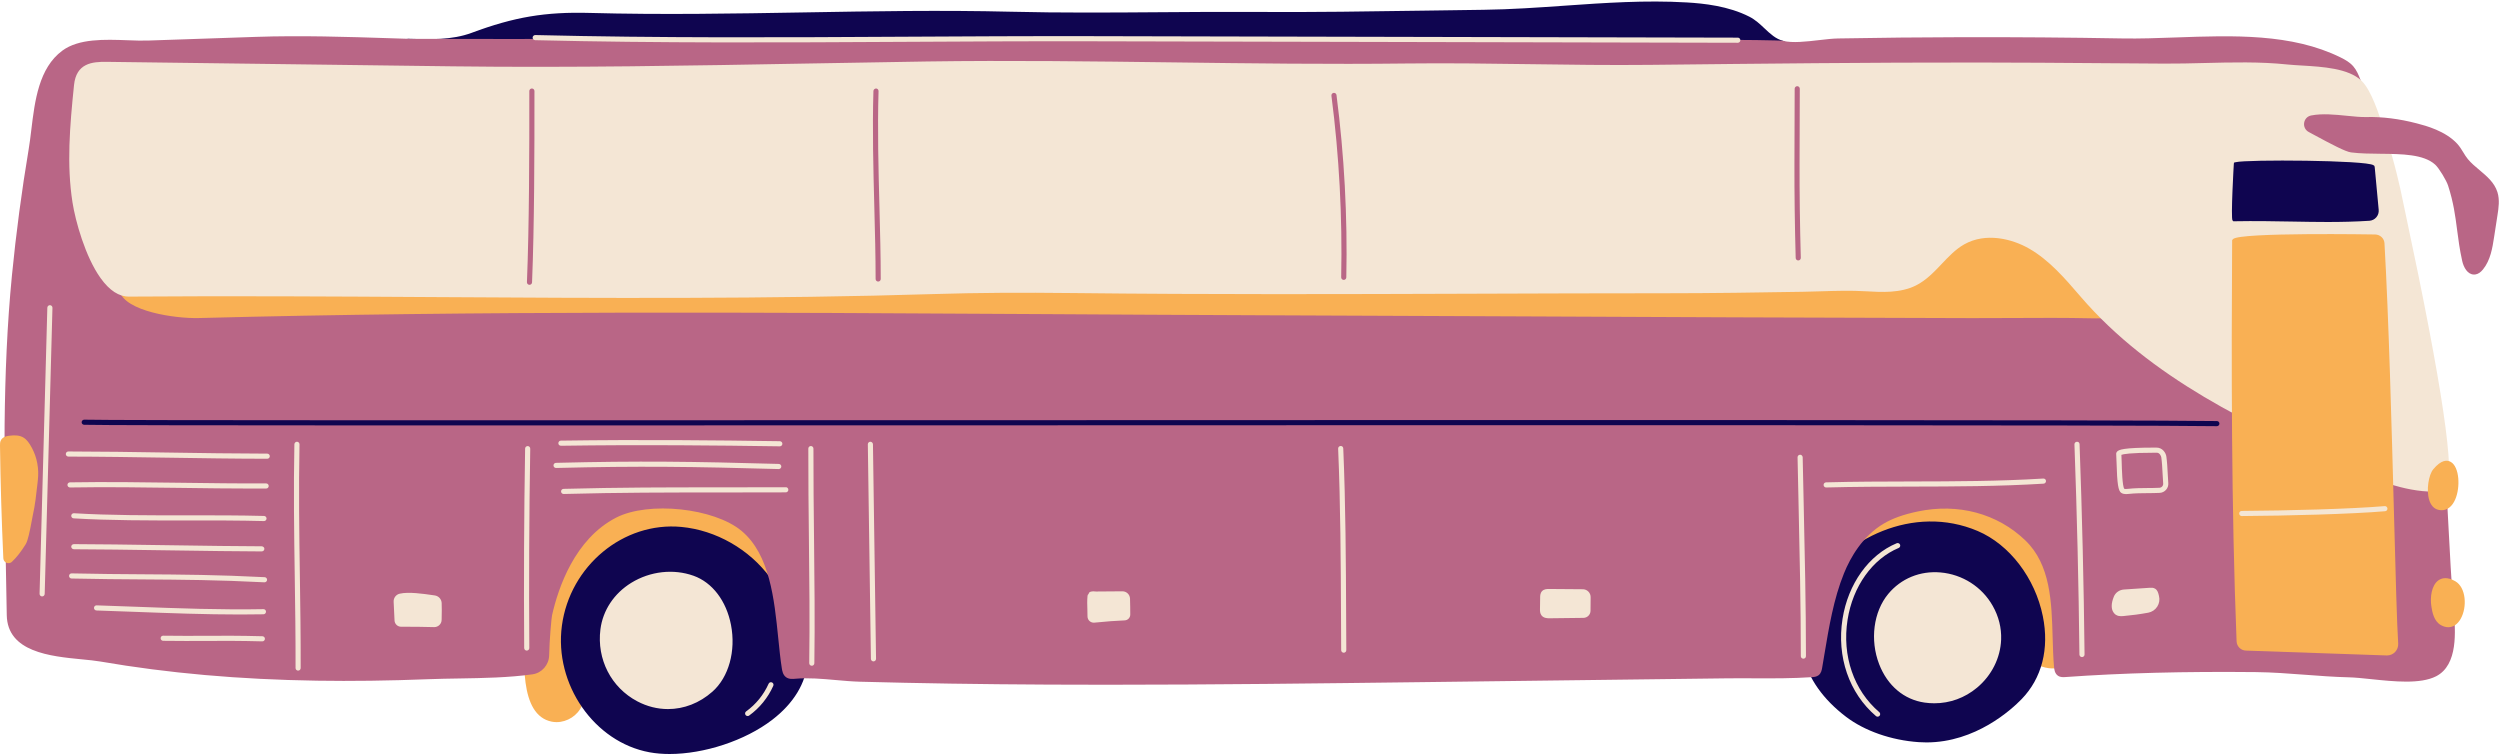
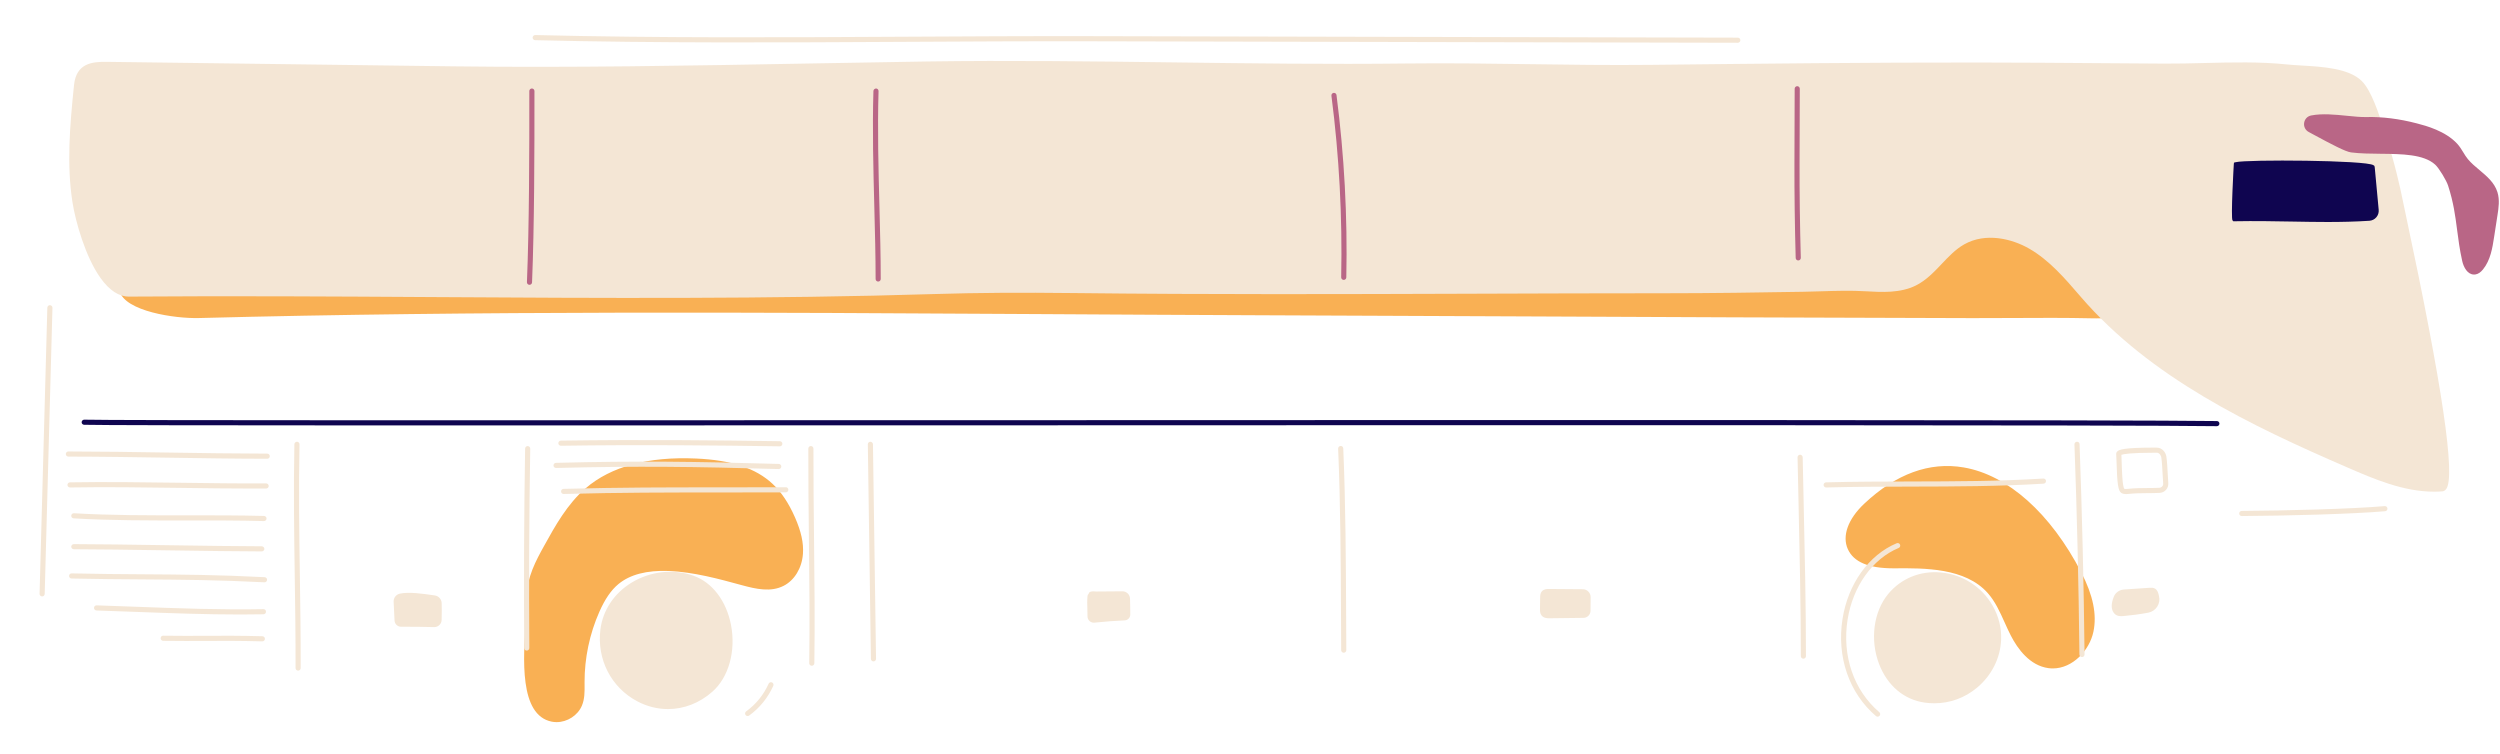
<svg xmlns="http://www.w3.org/2000/svg" fill="#000000" height="147.1" preserveAspectRatio="xMidYMid meet" version="1" viewBox="-0.0 -0.3 487.8 147.1" width="487.8" zoomAndPan="magnify">
  <g id="change1_1">
    <path d="M408.466,122.97c-0.767,3.627-4.052,7.155-7.921,7.155c-0.286,0-0.575-0.02-0.866-0.06 c-3.616-0.495-5.98-3.727-7.327-6.351c-0.432-0.843-0.828-1.722-1.211-2.571c-0.948-2.105-1.844-4.094-3.3-5.732 c-4.382-4.933-12.337-4.868-18.155-4.821c-0.08,0-0.16,0.001-0.238,0.001c-4.853,0-7.765-1.226-8.899-3.744 c-1.162-2.577,0.039-5.895,3.211-8.874c6.208-5.83,12.734-8.208,19.394-7.067c8.604,1.473,16.973,8.95,22.961,20.515 C408.404,115.848,409.174,119.625,408.466,122.97z M150.743,94.109c-3.289-3.066-8.033-4.637-14.931-4.941 c-9.312-0.416-16.552,1.534-21.52,5.782c-3.598,3.076-5.996,7.412-8.111,11.237c-1.541,2.786-3.458,6.253-3.34,9.938 c0.035,1.091-0.084,2.731-0.222,4.632c-0.533,7.361-1.339,18.485,5.032,19.753c0.314,0.062,0.631,0.093,0.949,0.093 c2.082,0,4.14-1.296,4.948-3.235c0.541-1.296,0.528-2.693,0.515-4.044l-0.003-0.508c-0.013-4.698,0.985-9.452,2.889-13.748 c1.111-2.507,2.295-4.225,3.724-5.406c2.253-1.861,5.539-2.715,9.77-2.551c4.907,0.195,9.862,1.553,14.233,2.751 c2.905,0.796,5.718,1.407,8.201,0.158c2.139-1.076,3.593-3.471,3.794-6.252c0.153-2.104-0.344-4.372-1.562-7.134 C153.873,97.829,152.445,95.695,150.743,94.109z" fill="#f9b054" />
  </g>
  <g id="change2_1">
-     <path d="M150.583,112.544c3.761,4.341,7.534,9.664,7.004,16.235c-0.341,4.229-2.731,8.16-6.91,11.37 c-5.333,4.096-13.333,6.671-20.025,6.671c-1.364,0-2.673-0.106-3.895-0.329c-10.809-1.972-18.649-13.282-17.12-24.698 c1.565-11.69,12.013-20.332,23.293-19.281c6.782,0.637,13.28,4.369,17.316,9.862C150.373,112.384,150.494,112.441,150.583,112.544z M398.6,119.948c-1.507-7.462-6.494-13.993-12.706-16.637c-12.562-5.346-26.281,1.602-31.795,11.101 c-5.176,8.919-2.895,18.321,6.102,25.151c3.646,2.767,8.808,4.569,14.161,4.944c0.513,0.036,1.018,0.053,1.517,0.053 c9.606,0,16.598-6.404,18.584-8.453C398.413,132.033,399.883,126.293,398.6,119.948z M347.923,7.669 c-1.436-0.363-2.499-1.364-3.624-2.423c-0.888-0.835-1.806-1.699-2.955-2.284c-4.113-2.096-8.933-2.593-12.199-2.785 c-8.077-0.474-16.096,0.088-23.849,0.632c-5.165,0.362-10.506,0.737-15.822,0.803c-3.852,0.048-7.703,0.106-11.555,0.164 c-10.645,0.161-21.65,0.328-32.475,0.257c-6.375-0.042-12.853,0.007-19.119,0.052c-9.523,0.07-19.371,0.143-29.051-0.096 c-13.452-0.331-27.153-0.095-40.401,0.134c-13.699,0.237-27.863,0.482-41.798,0.1c-8.676-0.234-14.71,0.78-23.059,3.888 c-3.833,1.426-8.197,1.289-12.048,1.168c-0.457-0.016-0.667-0.021-0.826,0.243L78.99,7.775l0.146,0.255 c0.044,0.077,0.079,0.137,0.49,0.212l0.002,0.032c0.036-0.002,0.104,0,0.208,0.001c1.635,0.243,7.376,0.655,28.464,2.09 c19.061,1.296,42.578,2.841,64.521,4.237c34.855,2.218,94.478,5.892,106.867,5.892c0.222,0,0.429-0.001,0.619-0.003 c2.868-0.036,20.221-2.783,35.88-5.477c32.062-5.517,32.147-6.25,32.205-6.734C348.42,8.042,348.285,7.762,347.923,7.669z" fill="#0f0550" />
-   </g>
+     </g>
  <g id="change3_1">
-     <path d="M475.334,131.655c-3.065,1.566-8.173,1.032-12.679,0.56c-1.609-0.169-3.129-0.328-4.33-0.356 c-2.869-0.068-5.771-0.289-8.579-0.502c-3.137-0.237-6.381-0.483-9.572-0.517c-13.92-0.145-26.088,0.173-37.19,0.967 c-0.37,0.025-0.937,0.067-1.409-0.242c-0.678-0.442-0.754-1.312-0.795-1.779c-0.156-1.811-0.21-3.678-0.266-5.653 c-0.199-7.007-0.405-14.253-5.331-18.992c-5.455-5.249-13.111-7.304-21-5.64c-2.777,0.585-4.883,1.337-6.627,2.365 c-4.145,2.442-6.502,6.618-7.751,9.69c-2.021,4.975-2.947,10.548-3.845,15.938c-0.139,0.838-0.277,1.67-0.419,2.495 c-0.072,0.419-0.182,1.053-0.683,1.452c-0.409,0.323-0.913,0.358-1.281,0.384c-3.791,0.259-7.631,0.244-11.346,0.227 c-1.816-0.008-3.635-0.018-5.461,0.007l-58.952,0.736c-20.257,0.253-41.098,0.513-61.785,0.513c-3.849,0-7.69-0.009-11.523-0.028 c-13.197-0.067-25.212-0.252-36.733-0.564c-1.531-0.042-3.148-0.187-4.713-0.326c-2.634-0.233-5.359-0.477-7.828-0.254 c-0.59,0.053-1.301,0.115-1.871-0.307c-0.615-0.455-0.741-1.257-0.816-1.735c-0.283-1.798-0.482-3.766-0.693-5.85 c-0.774-7.654-1.652-16.33-7.143-20.938c-5.353-4.492-18.174-5.855-24.497-2.601c-8.08,4.157-11.3,13.723-12.5,19.055 c-0.106,0.47-0.508,4.764-0.563,7.809c-0.033,1.86-1.433,3.454-3.255,3.707c-4.665,0.649-9.563,0.729-14.301,0.808 c-1.998,0.032-4.063,0.066-6.052,0.144c-7.767,0.301-14.856,0.397-21.673,0.289c-15.224-0.235-29.053-1.458-42.276-3.737 c-1.015-0.176-2.275-0.298-3.61-0.427c-6.138-0.596-14.543-1.41-14.665-8.632c-0.046-2.784-0.1-5.563-0.153-8.34 c-0.363-18.95-0.739-38.544,1.168-57.99c0.804-8.194,1.901-16.458,3.261-24.562c0.2-1.189,0.354-2.462,0.517-3.809 c0.684-5.645,1.458-12.043,6.053-15.439c3.22-2.378,8.266-2.191,12.714-2.029c1.426,0.052,2.774,0.101,3.961,0.062l21.082-0.718 c8.833-0.302,17.822-0.01,26.514,0.273l3.529,0.113c1.242,0.039,25.961,0.024,60.177,0.006 c104.136-0.058,205.958-0.077,207.779,0.384c1.817,0.462,4.56,0.142,6.98-0.14c1.357-0.158,2.639-0.307,3.731-0.327 c8.038-0.147,16.211-0.231,24.292-0.25c10.346-0.021,20.845,0.059,31.182,0.247c3.359,0.062,6.823-0.064,10.495-0.195 c11.088-0.398,22.557-0.811,32.094,3.901c0.886,0.437,1.799,0.95,2.478,1.733c0.661,0.762,1.029,1.692,1.354,2.512 c0.473,1.196,0.968,2.407,1.468,3.628c1.69,4.131,3.438,8.403,4.521,12.62c4.322,16.786,7.2,30.812,9.058,44.138 c1.238,8.888,1.71,17.983,2.166,26.778c0.275,5.327,0.562,10.835,1.014,16.25l0.019,0.215 C479.107,122.767,479.667,129.441,475.334,131.655z" fill="#b96686" />
-   </g>
+     </g>
  <g id="change1_2">
    <path d="M416.255,59.558c-1.35,1.9-4.304,2.263-7.222,2.263c-0.331,0-0.661-0.005-0.989-0.012 c-5.066-0.119-10.23-0.088-15.225-0.06c-2.671,0.015-5.342,0.032-8.012,0.024c-15.481-0.035-30.964-0.089-46.444-0.153 c-13.358-0.055-26.717-0.116-40.074-0.178c-17.252-0.079-34.503-0.159-51.755-0.224c-14.615-0.055-29.226-0.144-43.834-0.232 c-53.705-0.326-109.236-0.663-163.917,0.773c-4.676,0.12-14.334-1.322-15.438-5.218c-0.539-1.902,1.046-3.945,4.711-6.073 c4.614-2.679,10.063-3.485,15.333-4.265c1.864-0.276,3.792-0.561,5.608-0.924c10.973-2.192,22.996-3.472,36.755-3.912 c15.755-0.505,31.75,0.156,47.219,0.794c9.057,0.374,18.423,0.76,27.633,0.908c5.049,0.081,10.353,0.091,15.758,0.031 c19.248-0.217,38.169-1.334,52.502-2.284c2.626-0.174,5.368-0.461,8.02-0.739c5.596-0.587,11.389-1.193,16.896-0.854 c3.67,0.226,7.387,0.684,10.981,1.126c3.854,0.475,7.841,0.965,11.776,1.171c18.996,0.995,38.309,0.068,56.985-0.828 c14.853-0.713,30.207-1.449,45.337-1.218c10.061,0.154,21.571,0.812,30.841,6.69c3.379,2.143,5.51,4.486,6.515,7.164 C417.255,56.095,417.267,58.131,416.255,59.558z" fill="#f9b054" />
  </g>
  <g id="change4_1">
    <path d="M477.302,95.125c-0.257,0.343-0.562,0.435-0.772,0.451c-0.534,0.041-1.067,0.06-1.598,0.06 c-6.022,0-11.784-2.499-16.916-4.725c-18.854-8.177-38.402-17.484-52.021-33.301l-0.171-0.199c-2.927-3.4-5.953-6.916-9.819-9.159 c-3.416-1.983-8.566-3.249-12.772-0.858c-1.658,0.942-3.033,2.394-4.363,3.798c-1.493,1.577-3.038,3.208-5.034,4.206 c-3.06,1.53-6.728,1.314-9.677,1.14c-3.033-0.179-5.864-0.091-8.864,0.001c-1.159,0.036-2.326,0.072-3.515,0.092 c-8.216,0.14-17.768,0.289-27.17,0.289c-12.137,0.001-24.274,0.044-36.412,0.086l-2.625,0.009 c-22.29,0.077-50.031,0.172-75.964-0.133c-10.424-0.123-19.042-0.063-27.121,0.187c-32.358,1.003-65.479,0.798-97.51,0.599 c-19.609-0.122-39.883-0.248-59.771-0.095c-1.993,0.028-3.85-1.199-5.579-3.609c-2.981-4.155-4.915-11.126-5.487-14.799 c-1.14-7.319-0.537-14.69,0.303-22.876c0.435-4.245,3.508-4.559,6.352-4.523l67.65,0.877c22.896,0.296,46.527-0.136,69.38-0.553 c7.715-0.141,15.42-0.282,23.1-0.396c15.961-0.236,32.329-0.024,48.158,0.181c14.929,0.194,30.363,0.395,45.343,0.213 c8.028-0.096,16.172,0.019,24.046,0.131c7.701,0.11,15.668,0.222,23.508,0.137l0.87-0.009c20.684-0.226,42.1-0.47,63.105-0.448 c8.081,0.004,16.297,0.067,24.242,0.128c4.023,0.031,8.047,0.062,12.07,0.085c2.572,0.019,5.247-0.052,7.832-0.116 c5.356-0.135,10.895-0.272,16.178,0.282c0.841,0.088,1.81,0.145,2.844,0.206c4.065,0.24,9.125,0.539,11.659,2.981 c1.944,1.872,3.437,6.601,4.424,9.729c0.139,0.438,0.266,0.841,0.382,1.195c1.726,5.281,2.794,10.159,3.277,12.597 c0.076,0.384,0.267,1.277,0.543,2.571C476.574,75.125,479.156,92.647,477.302,95.125z" fill="#f4e6d5" />
  </g>
  <g id="change1_3">
-     <path d="M467.116,100.061c0.319,11.94,0.57,21.373,0.819,25.203c0.04,0.608-0.179,1.21-0.6,1.65 c-0.413,0.433-0.988,0.678-1.586,0.678c-0.014,0-0.027,0-0.041,0l-27.47-0.95c-0.987-0.019-1.797-0.812-1.836-1.806 c-1.034-26.224-1.019-54.182-0.867-78.072l0.001-0.209l0.187-0.217c1.37-1.337,27.444-0.895,27.709-0.89 c0.971,0.019,1.773,0.765,1.827,1.7C466.092,61.711,466.66,82.975,467.116,100.061z M475.703,99.157 c0.245,0.065,0.484,0.097,0.717,0.097c1.12,0,2.064-0.746,2.655-2.13c1.009-2.365,0.814-6.264-0.842-7.273 c-0.694-0.424-1.855-0.517-3.465,1.425c-0.875,1.056-1.401,4.043-0.768,6.026C474.322,98.305,474.911,98.947,475.703,99.157z M479.091,113.12c-1.599-0.932-2.661-0.628-3.271-0.208c-1.387,0.953-1.7,3.343-1.403,5.16c0.161,0.991,0.462,2.836,1.87,3.611 v0.001c0.488,0.269,0.971,0.399,1.43,0.399c0.95,0,1.804-0.564,2.416-1.646C481.418,118.166,481.189,114.344,479.091,113.12z M1.722,84.732c-0.487,0.07-1.174,0.23-1.518,0.819c-0.213,0.367-0.208,0.771-0.204,1.066c0.098,7.299,0.317,14.706,0.65,22.016 c0.018,0.394,0.258,0.731,0.625,0.879c0.124,0.05,0.252,0.075,0.379,0.075c0.25,0,0.492-0.095,0.683-0.275 c0.92-0.873,1.771-1.96,2.678-3.422c0.439-0.709,0.815-2.597,1.193-4.636c0.08-0.431,0.145-0.784,0.191-0.99 c0.449-2,0.677-4.074,0.897-6.079l0.091-0.817c0.249-2.215-0.153-4.384-1.162-6.272C5.215,85.203,4.284,84.364,1.722,84.732z" fill="#f9b054" />
-   </g>
+     </g>
  <g id="change2_2">
    <path d="M433.056,82.364c-0.004,0.273-0.228,0.493-0.5,0.493c-0.002,0-0.005,0-0.008,0 c-16.495-0.242-133.702-0.204-237.116-0.169c-89.909,0.03-174.833,0.06-179.023-0.103c-0.276-0.011-0.491-0.243-0.48-0.519 s0.271-0.497,0.519-0.48c4.171,0.161,89.085,0.132,178.985,0.102c103.415-0.034,220.628-0.073,237.131,0.169 C432.84,81.86,433.06,82.088,433.056,82.364z M463.358,32.355l-0.065-0.289l-0.188-0.133c-1.393-0.985-24.672-1.143-26.874-0.586 l-0.338,0.086l-0.036,0.347c-0.011,0.101-0.609,10.534-0.245,10.93l0.153,0.166l0.225-0.004c4.072-0.075,7.757-0.007,11.321,0.059 c2.322,0.042,4.585,0.084,6.854,0.084c2.674,0,5.354-0.058,8.146-0.238c0.529-0.034,1.011-0.276,1.356-0.681 c0.348-0.407,0.512-0.923,0.462-1.455L463.358,32.355z" fill="#0f0550" />
  </g>
  <g id="change4_2">
    <path d="M142.631,121.627c0.984,5.091-0.435,10.202-3.615,13.022c-2.536,2.249-5.59,3.405-8.678,3.405 c-2.025,0-4.064-0.497-5.983-1.509c-5.11-2.695-7.937-8.209-7.201-14.046c0.467-3.706,2.666-7.018,6.03-9.085 c3.681-2.261,8.225-2.773,12.152-1.368C138.996,113.356,141.723,116.937,142.631,121.627z M150.632,132.855 c-0.254-0.112-0.548,0.001-0.66,0.254c-0.959,2.152-2.476,4.021-4.385,5.401c-0.224,0.162-0.274,0.475-0.112,0.698 c0.098,0.136,0.251,0.207,0.406,0.207c0.102,0,0.204-0.031,0.292-0.095c2.052-1.484,3.681-3.492,4.712-5.806 C150.997,133.263,150.883,132.967,150.632,132.855z M378.647,111.396c-3.996-0.354-7.714,1.175-10.214,4.189 c-2.885,3.479-3.598,8.989-1.773,13.713c1.617,4.188,4.851,6.919,8.871,7.491c0.636,0.091,1.269,0.135,1.896,0.135 c3.041,0,5.946-1.051,8.334-3.045c2.852-2.383,4.564-5.8,4.699-9.377c0.087-2.301-0.47-4.525-1.653-6.611 C386.715,114.202,382.916,111.773,378.647,111.396z M360.499,120.618c1.023-6.499,4.843-11.862,9.968-13.998 c0.255-0.106,0.375-0.399,0.27-0.654c-0.106-0.255-0.401-0.374-0.654-0.269c-5.443,2.268-9.494,7.926-10.57,14.765 c-1.163,7.387,1.277,14.474,6.525,18.958c0.095,0.081,0.21,0.12,0.325,0.12c0.141,0,0.281-0.06,0.38-0.175 c0.18-0.21,0.155-0.526-0.055-0.705C361.704,134.403,359.391,127.658,360.499,120.618z M9.749,59.247 c-0.262-0.012-0.506,0.21-0.514,0.486L7.72,115.562c-0.007,0.276,0.21,0.506,0.486,0.514c0.005,0,0.009,0,0.014,0 c0.27,0,0.492-0.215,0.5-0.486l1.515-55.829C10.242,59.484,10.025,59.255,9.749,59.247z M465.298,98.453 c-6.523,0.561-19.031,0.879-27.891,0.938c-0.276,0.002-0.499,0.227-0.497,0.503c0.002,0.275,0.226,0.497,0.5,0.497 c0.001,0,0.002,0,0.003,0c8.88-0.059,21.42-0.378,27.971-0.941c0.275-0.023,0.479-0.266,0.455-0.541S465.565,98.426,465.298,98.453z M405.247,85.896c-0.275,0.01-0.491,0.242-0.481,0.518c0.497,13.573,0.823,27.368,0.972,41.003c0.003,0.273,0.227,0.494,0.5,0.494 c0.002,0,0.004,0,0.006,0c0.275-0.003,0.497-0.229,0.494-0.506c-0.148-13.643-0.476-27.446-0.972-41.027 C405.756,86.102,405.567,85.877,405.247,85.896z M351.739,88.917c-0.006-0.275-0.269-0.512-0.51-0.49 c-0.276,0.006-0.496,0.234-0.49,0.51c0.058,2.801,0.12,5.647,0.184,8.517c0.224,10.105,0.455,20.555,0.455,30.272 c0,0.276,0.224,0.5,0.5,0.5s0.5-0.224,0.5-0.5c0-9.729-0.231-20.184-0.455-30.294C351.859,94.563,351.796,91.717,351.739,88.917z M422.961,92.043c0.033,0.649,0.066,1.297,0.116,1.918c0.039,0.48-0.115,0.944-0.433,1.306c-0.321,0.366-0.767,0.582-1.256,0.606 c-0.81,0.041-1.598,0.045-2.386,0.05c-1.178,0.007-2.396,0.015-3.663,0.152c-0.145,0.016-0.318,0.035-0.505,0.035 c-0.295,0-0.621-0.047-0.916-0.229c-0.608-0.375-0.819-1.725-0.939-6.017c-0.02-0.688-0.036-1.283-0.064-1.512 c-0.023-0.189,0.036-0.377,0.169-0.528c0.335-0.38,1.201-0.785,7.278-0.787c0.189,0,0.319,0,0.369-0.001 c1.221-0.023,1.868,1.025,1.971,1.75C422.844,89.792,422.903,90.936,422.961,92.043z M422.081,94.041 c-0.051-0.631-0.085-1.289-0.119-1.947c-0.056-1.085-0.114-2.207-0.25-3.168c-0.032-0.234-0.33-0.951-0.951-0.89 c-0.054,0.001-0.193,0.001-0.398,0.001c-4.733,0.001-6.063,0.268-6.435,0.411c0.021,0.31,0.034,0.783,0.052,1.387 c0.039,1.423,0.133,4.755,0.509,5.23c0.13,0.072,0.426,0.05,0.743,0.016c1.317-0.143,2.562-0.151,3.766-0.158 c0.773-0.004,1.546-0.009,2.341-0.049c0.217-0.011,0.414-0.105,0.555-0.267C422.03,94.451,422.097,94.249,422.081,94.041z M398.683,93.074c-8.64,0.534-17.336,0.552-25.745,0.57c-5.433,0.012-11.051,0.023-16.634,0.173 c-0.275,0.008-0.493,0.237-0.486,0.513c0.008,0.271,0.229,0.487,0.5,0.487c0.004,0,0.009,0,0.014,0 c5.57-0.149,11.182-0.161,16.608-0.173c8.425-0.018,17.135-0.036,25.806-0.572c0.275-0.017,0.484-0.254,0.468-0.53 C399.197,93.268,398.99,93.064,398.683,93.074z M421.189,115.699c-0.082-0.319-0.219-0.854-0.689-1.139 c-0.362-0.219-0.771-0.189-1.041-0.173l-5.04,0.339c-0.873,0.059-1.642,0.599-1.959,1.375c-1.159,2.829,0.446,3.595,0.465,3.6 c0.298,0.179,0.619,0.228,0.938,0.228c0.149,0,0.297-0.011,0.442-0.023c1.618-0.141,3.253-0.362,4.857-0.658 c0.723-0.133,1.364-0.564,1.761-1.182c0.399-0.623,0.52-1.361,0.338-2.079L421.189,115.699z M308.846,114.673l-6.609-0.052 c-0.35,0.002-0.964-0.006-1.368,0.439c-0.346,0.379-0.353,0.893-0.356,1.199l-0.032,2.286c-0.004,0.337-0.01,0.846,0.312,1.251 c0.402,0.502,1.073,0.543,1.473,0.543c0.042,0,0.08-0.001,0.115-0.001l6.592-0.08c0.749-0.009,1.363-0.626,1.369-1.375l0.021-2.669 c0.004-0.408-0.152-0.793-0.438-1.084S309.255,114.676,308.846,114.673z M262.098,87.198c-0.013-0.276-0.209-0.5-0.521-0.479 c-0.275,0.012-0.49,0.245-0.479,0.521c0.466,10.958,0.515,22.133,0.562,32.94l0.031,6.382c0.002,0.275,0.226,0.497,0.5,0.497 c0.001,0,0.002,0,0.003,0c0.276-0.002,0.499-0.227,0.497-0.503l-0.031-6.38C262.613,109.359,262.564,98.174,262.098,87.198z M169.824,85.889c-0.276,0.004-0.497,0.231-0.493,0.507l0.601,41.865c0.004,0.274,0.227,0.493,0.5,0.493c0.002,0,0.005,0,0.007,0 c0.276-0.004,0.497-0.231,0.493-0.507l-0.601-41.866C170.327,86.105,170.068,85.895,169.824,85.889z M158.719,87.23 c0-0.276-0.223-0.5-0.499-0.501c0,0,0,0-0.001,0c-0.275,0-0.5,0.223-0.5,0.499c-0.014,5.83,0.052,11.845,0.116,17.661 c0.088,8.008,0.179,16.288,0.062,24.205c-0.004,0.276,0.216,0.504,0.493,0.508c0.002,0,0.005,0,0.007,0 c0.273,0,0.496-0.219,0.5-0.492c0.117-7.931,0.026-16.217-0.062-24.231C158.772,99.065,158.705,93.054,158.719,87.23z M219.006,115.075c-0.004,0-0.008,0-0.011,0l-5.137,0.041c-0.314-0.033-0.707-0.074-1.1,0.052c-0.192,0.062-0.32,0.229-0.343,0.417 c-0.119,0.081-0.203,0.212-0.217,0.367c-0.089,0.953-0.06,1.762-0.032,2.545c0.017,0.469,0.034,0.938,0.025,1.438 c-0.006,0.36,0.137,0.702,0.395,0.938c0.226,0.208,0.526,0.321,0.839,0.321c0.044,0,0.088-0.002,0.133-0.007 c2.341-0.242,3.99-0.348,5.892-0.439c0.61-0.029,1.088-0.527,1.087-1.134c-0.002-0.824-0.011-2.14-0.047-3.111 C220.459,115.7,219.809,115.075,219.006,115.075z M102.968,86.738c-0.003,0-0.006,0-0.008,0c-0.272,0-0.496,0.219-0.5,0.492 c-0.211,12.904-0.271,25.998-0.181,38.917c0.002,0.274,0.226,0.496,0.5,0.496c0.001,0,0.002,0,0.003,0 c0.276-0.002,0.499-0.228,0.497-0.504c-0.091-12.912-0.03-25.997,0.181-38.893C103.464,86.97,103.244,86.742,102.968,86.738z M58.44,86.401c0.005-0.276-0.214-0.504-0.49-0.51c-0.251-0.008-0.504,0.214-0.51,0.49c-0.176,8.792-0.05,17.456,0.072,25.834 c0.085,5.824,0.173,11.846,0.157,17.836c0,0.275,0.223,0.5,0.499,0.501c0,0,0.001,0,0.001,0c0.275,0,0.5-0.223,0.5-0.499 c0.016-5.999-0.072-12.025-0.157-17.853C58.389,103.831,58.263,95.176,58.44,86.401z M84.835,115.882l-0.376-0.054 c-1.882-0.273-4.727-0.687-6.465-0.288c-0.724,0.166-1.224,0.829-1.188,1.575l0.176,3.663c0.032,0.679,0.594,1.211,1.278,1.211 c2.301,0.001,4.236,0.007,6.425,0.073c0.015,0,0.03,0,0.045,0c0.374,0,0.727-0.14,0.997-0.397c0.278-0.266,0.435-0.622,0.442-1.005 l0.008-0.413c0.02-0.925,0.042-1.972,0-2.889C86.143,116.609,85.579,115.989,84.835,115.882z M153.32,94.769 c-4.753,0.023-9.135,0.025-13.37,0.023c-9.717,0-18.896-0.001-29.989,0.294c-0.276,0.007-0.494,0.237-0.487,0.513 c0.007,0.271,0.23,0.487,0.5,0.487c0.005,0,0.009,0,0.014,0c11.08-0.295,20.249-0.294,29.963-0.294c4.228-0.002,8.62,0,13.375-0.023 c0.276-0.001,0.499-0.227,0.498-0.502C153.821,94.989,153.588,94.737,153.32,94.769z M151.934,91.222c0.005,0,0.01,0,0.015,0 c0.27,0,0.492-0.215,0.5-0.486c0.008-0.276-0.21-0.506-0.486-0.514c-16.597-0.469-27.336-0.62-43.48-0.211 c-0.276,0.007-0.494,0.237-0.487,0.513c0.007,0.275,0.219,0.488,0.513,0.487C124.63,90.602,135.356,90.753,151.934,91.222z M152.151,86.788c0.002,0,0.005,0,0.007,0c0.273,0,0.496-0.219,0.5-0.493c0.004-0.276-0.216-0.503-0.493-0.507 c-12.381-0.185-27.142-0.342-42.727-0.112c-0.276,0.004-0.497,0.231-0.493,0.507s0.205,0.483,0.507,0.493 C125.025,86.444,139.775,86.603,152.151,86.788z M52.143,88.213c-6.199-0.007-12.906-0.111-19.393-0.211 c-6.491-0.101-13.202-0.205-19.409-0.211h0c-0.276,0-0.5,0.224-0.5,0.5s0.223,0.5,0.5,0.5c6.199,0.007,12.907,0.111,19.394,0.211 c6.49,0.101,13.202,0.205,19.408,0.211h0c0.276,0,0.5-0.224,0.5-0.5S52.419,88.214,52.143,88.213z M51.929,94.024 c-0.001,0-0.002,0-0.002,0c-5.365,0.027-11.123-0.051-16.692-0.127c-7.218-0.099-14.68-0.2-21.585-0.08 c-0.276,0.005-0.496,0.233-0.491,0.509s0.239,0.495,0.509,0.491c6.89-0.123,14.344-0.02,21.554,0.08 c4.781,0.066,9.702,0.133,14.394,0.133c0.779,0,1.552-0.002,2.317-0.006c0.276-0.001,0.499-0.227,0.498-0.502 C52.428,94.246,52.204,94.024,51.929,94.024z M36.591,101.251c5-0.005,10.173-0.008,14.903,0.121c0.005,0,0.009,0,0.014,0 c0.27,0,0.492-0.215,0.5-0.486c0.007-0.276-0.21-0.506-0.486-0.514c-4.744-0.128-9.926-0.125-14.931-0.121 c-7.491,0.01-15.238,0.012-22.162-0.407c-0.264-0.013-0.513,0.193-0.529,0.469c-0.017,0.276,0.193,0.513,0.469,0.529 C21.323,101.263,29.081,101.258,36.591,101.251z M14.44,106.87c4.062,0,11.296,0.107,18.294,0.211 c7.002,0.104,14.242,0.212,18.311,0.212c0.292,0.002,0.541-0.21,0.541-0.5c0-0.291-0.258-0.496-0.541-0.5 c-4.062,0-11.298-0.107-18.295-0.211c-7.002-0.104-14.24-0.212-18.309-0.212c-0.291-0.004-0.542,0.21-0.542,0.5 C13.898,106.661,14.162,106.877,14.44,106.87z M51.64,112.32c-9.085-0.468-16.173-0.515-23.677-0.565 c-4.363-0.029-8.875-0.06-13.977-0.175c-0.295-0.007-0.504,0.213-0.511,0.489c-0.006,0.276,0.212,0.505,0.489,0.511 c5.11,0.115,9.625,0.146,13.992,0.175c7.493,0.05,14.569,0.098,23.632,0.564c0.009,0,0.018,0,0.026,0 c0.264,0,0.485-0.207,0.499-0.474C52.128,112.569,51.915,112.334,51.64,112.32z M51.392,118.557 c-8.15,0.159-16.669-0.16-24.909-0.469c-2.608-0.099-5.163-0.194-7.629-0.271c-0.271-0.013-0.507,0.208-0.515,0.484 c-0.009,0.276,0.208,0.507,0.484,0.516c2.465,0.077,5.017,0.173,7.623,0.271c6.736,0.253,13.659,0.513,20.422,0.513 c1.524,0,3.04-0.014,4.543-0.043c0.276-0.006,0.496-0.233,0.49-0.51C51.897,118.772,51.7,118.553,51.392,118.557z M51.204,123.843 c-4.464-0.12-7.674-0.105-11.072-0.086c-2.508,0.013-5.101,0.025-8.282-0.02c-0.309-0.009-0.503,0.216-0.507,0.493 c-0.004,0.275,0.217,0.503,0.493,0.507c3.192,0.044,5.788,0.031,8.302,0.02c3.391-0.019,6.592-0.034,11.039,0.086 c0.005,0,0.009,0,0.014,0c0.27,0,0.492-0.215,0.5-0.486C51.698,124.081,51.48,123.851,51.204,123.843z M339.081,7.045L213.209,6.756 c-12.363-0.028-24.825,0.042-36.877,0.109c-23.462,0.133-47.723,0.27-71.896-0.326c-0.245-0.002-0.505,0.211-0.512,0.488 c-0.007,0.276,0.211,0.505,0.488,0.512c24.189,0.595,48.458,0.458,71.926,0.326c12.049-0.068,24.509-0.137,36.869-0.109 l125.872,0.289h0.001c0.275,0,0.499-0.223,0.5-0.499S339.357,7.046,339.081,7.045z" fill="#f4e6d5" />
  </g>
  <g id="change3_2">
    <path d="M487.31,41.672l-0.676,4.378c-0.304,1.966-0.681,4.412-2.148,6.218c-0.476,0.584-0.961,0.905-1.484,0.982 c-0.09,0.013-0.178,0.02-0.264,0.02c-1.265,0-2.032-1.392-2.313-2.651c-0.497-2.23-0.749-4.171-0.992-6.048 c-0.358-2.76-0.696-5.368-1.767-8.671c-0.314-0.973-1.74-3.368-2.51-4.072c-2.229-2.042-6.517-2.083-10.663-2.123 c-1.948-0.019-3.964-0.038-5.754-0.267c-1.083-0.139-3.807-1.576-7.255-3.441l-1.007-0.543c-0.654-0.352-1.004-1.054-0.893-1.791 c0.11-0.73,0.649-1.293,1.371-1.434c2.154-0.42,4.605-0.174,6.979,0.063c1.421,0.142,2.768,0.283,3.898,0.245 c2.941-0.075,6.385,0.355,9.694,1.226l0.157,0.041c1.632,0.427,5.453,1.427,7.776,3.953c0.472,0.514,0.83,1.1,1.176,1.667 c0.289,0.474,0.562,0.921,0.894,1.321c0.639,0.774,1.461,1.463,2.256,2.129c1.442,1.208,2.934,2.457,3.515,4.323 C487.77,38.703,487.526,40.28,487.31,41.672z M103.781,16.964L103.781,16.964c-0.276,0-0.5,0.224-0.5,0.5 c0.009,12.216-0.019,26.181-0.466,37.291c-0.011,0.276,0.204,0.508,0.479,0.52c0.007,0,0.014,0,0.021,0 c0.267,0,0.488-0.211,0.499-0.48c0.448-11.129,0.476-25.105,0.467-37.332C104.281,17.187,104.057,16.964,103.781,16.964z M171.422,17.478c0.008-0.276-0.209-0.506-0.485-0.515c-0.248,0.018-0.506,0.209-0.515,0.485c-0.221,7.52-0.019,15.227,0.176,22.679 c0.129,4.92,0.251,9.568,0.251,14.013c0,0.276,0.224,0.5,0.5,0.5s0.5-0.224,0.5-0.5c0-4.458-0.122-9.112-0.251-14.039 C171.403,32.663,171.201,24.971,171.422,17.478z M260.221,17.821c-0.273,0.036-0.467,0.286-0.432,0.56 c1.51,11.701,2.15,23.62,1.904,35.425c-0.006,0.276,0.214,0.504,0.489,0.51c0.004,0,0.008,0,0.011,0c0.271,0,0.494-0.217,0.5-0.49 c0.247-11.854-0.396-23.823-1.912-35.573C260.746,17.979,260.501,17.787,260.221,17.821z M351.13,31.625l0.046-14.607 c0.001-0.276-0.223-0.5-0.498-0.501c-0.001,0-0.001,0-0.002,0c-0.275,0-0.499,0.223-0.5,0.499l-0.046,14.607 c-0.018,5.568,0.068,12.105,0.243,18.409c0.008,0.271,0.23,0.486,0.5,0.486c0.005,0,0.009,0,0.014,0 c0.276-0.008,0.494-0.238,0.486-0.514C351.198,43.71,351.112,37.184,351.13,31.625z" fill="#b96686" />
  </g>
</svg>